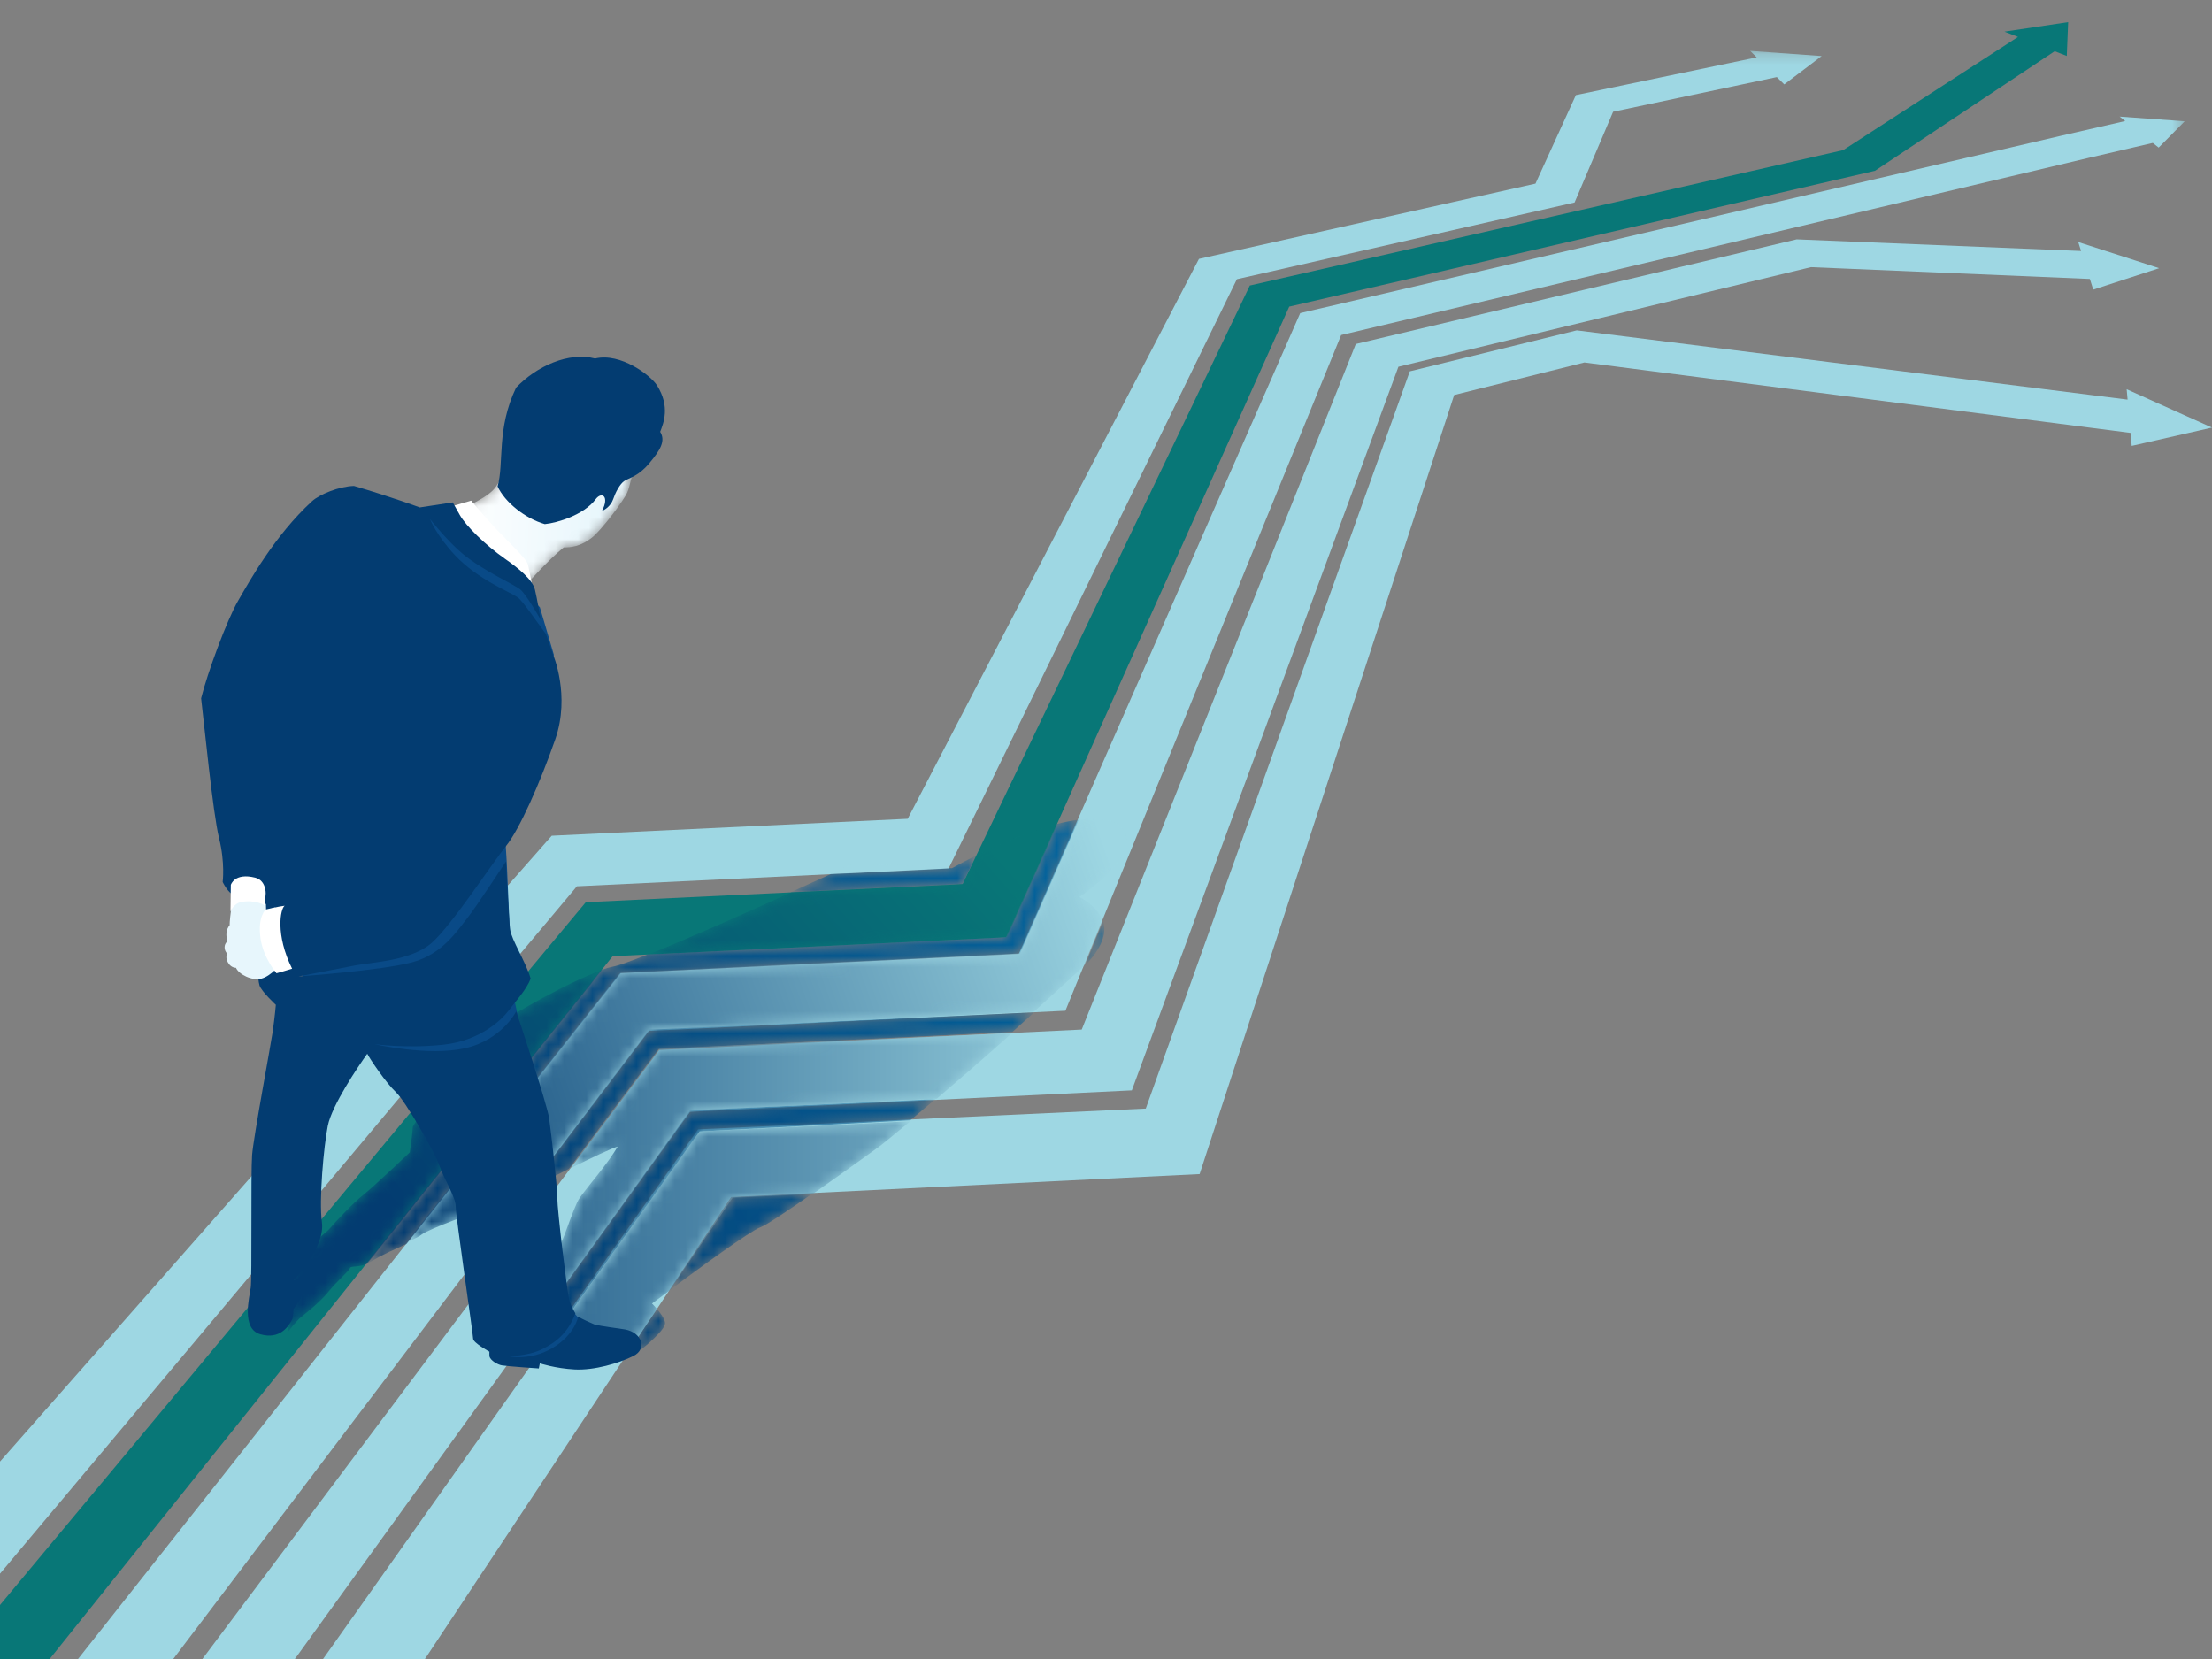
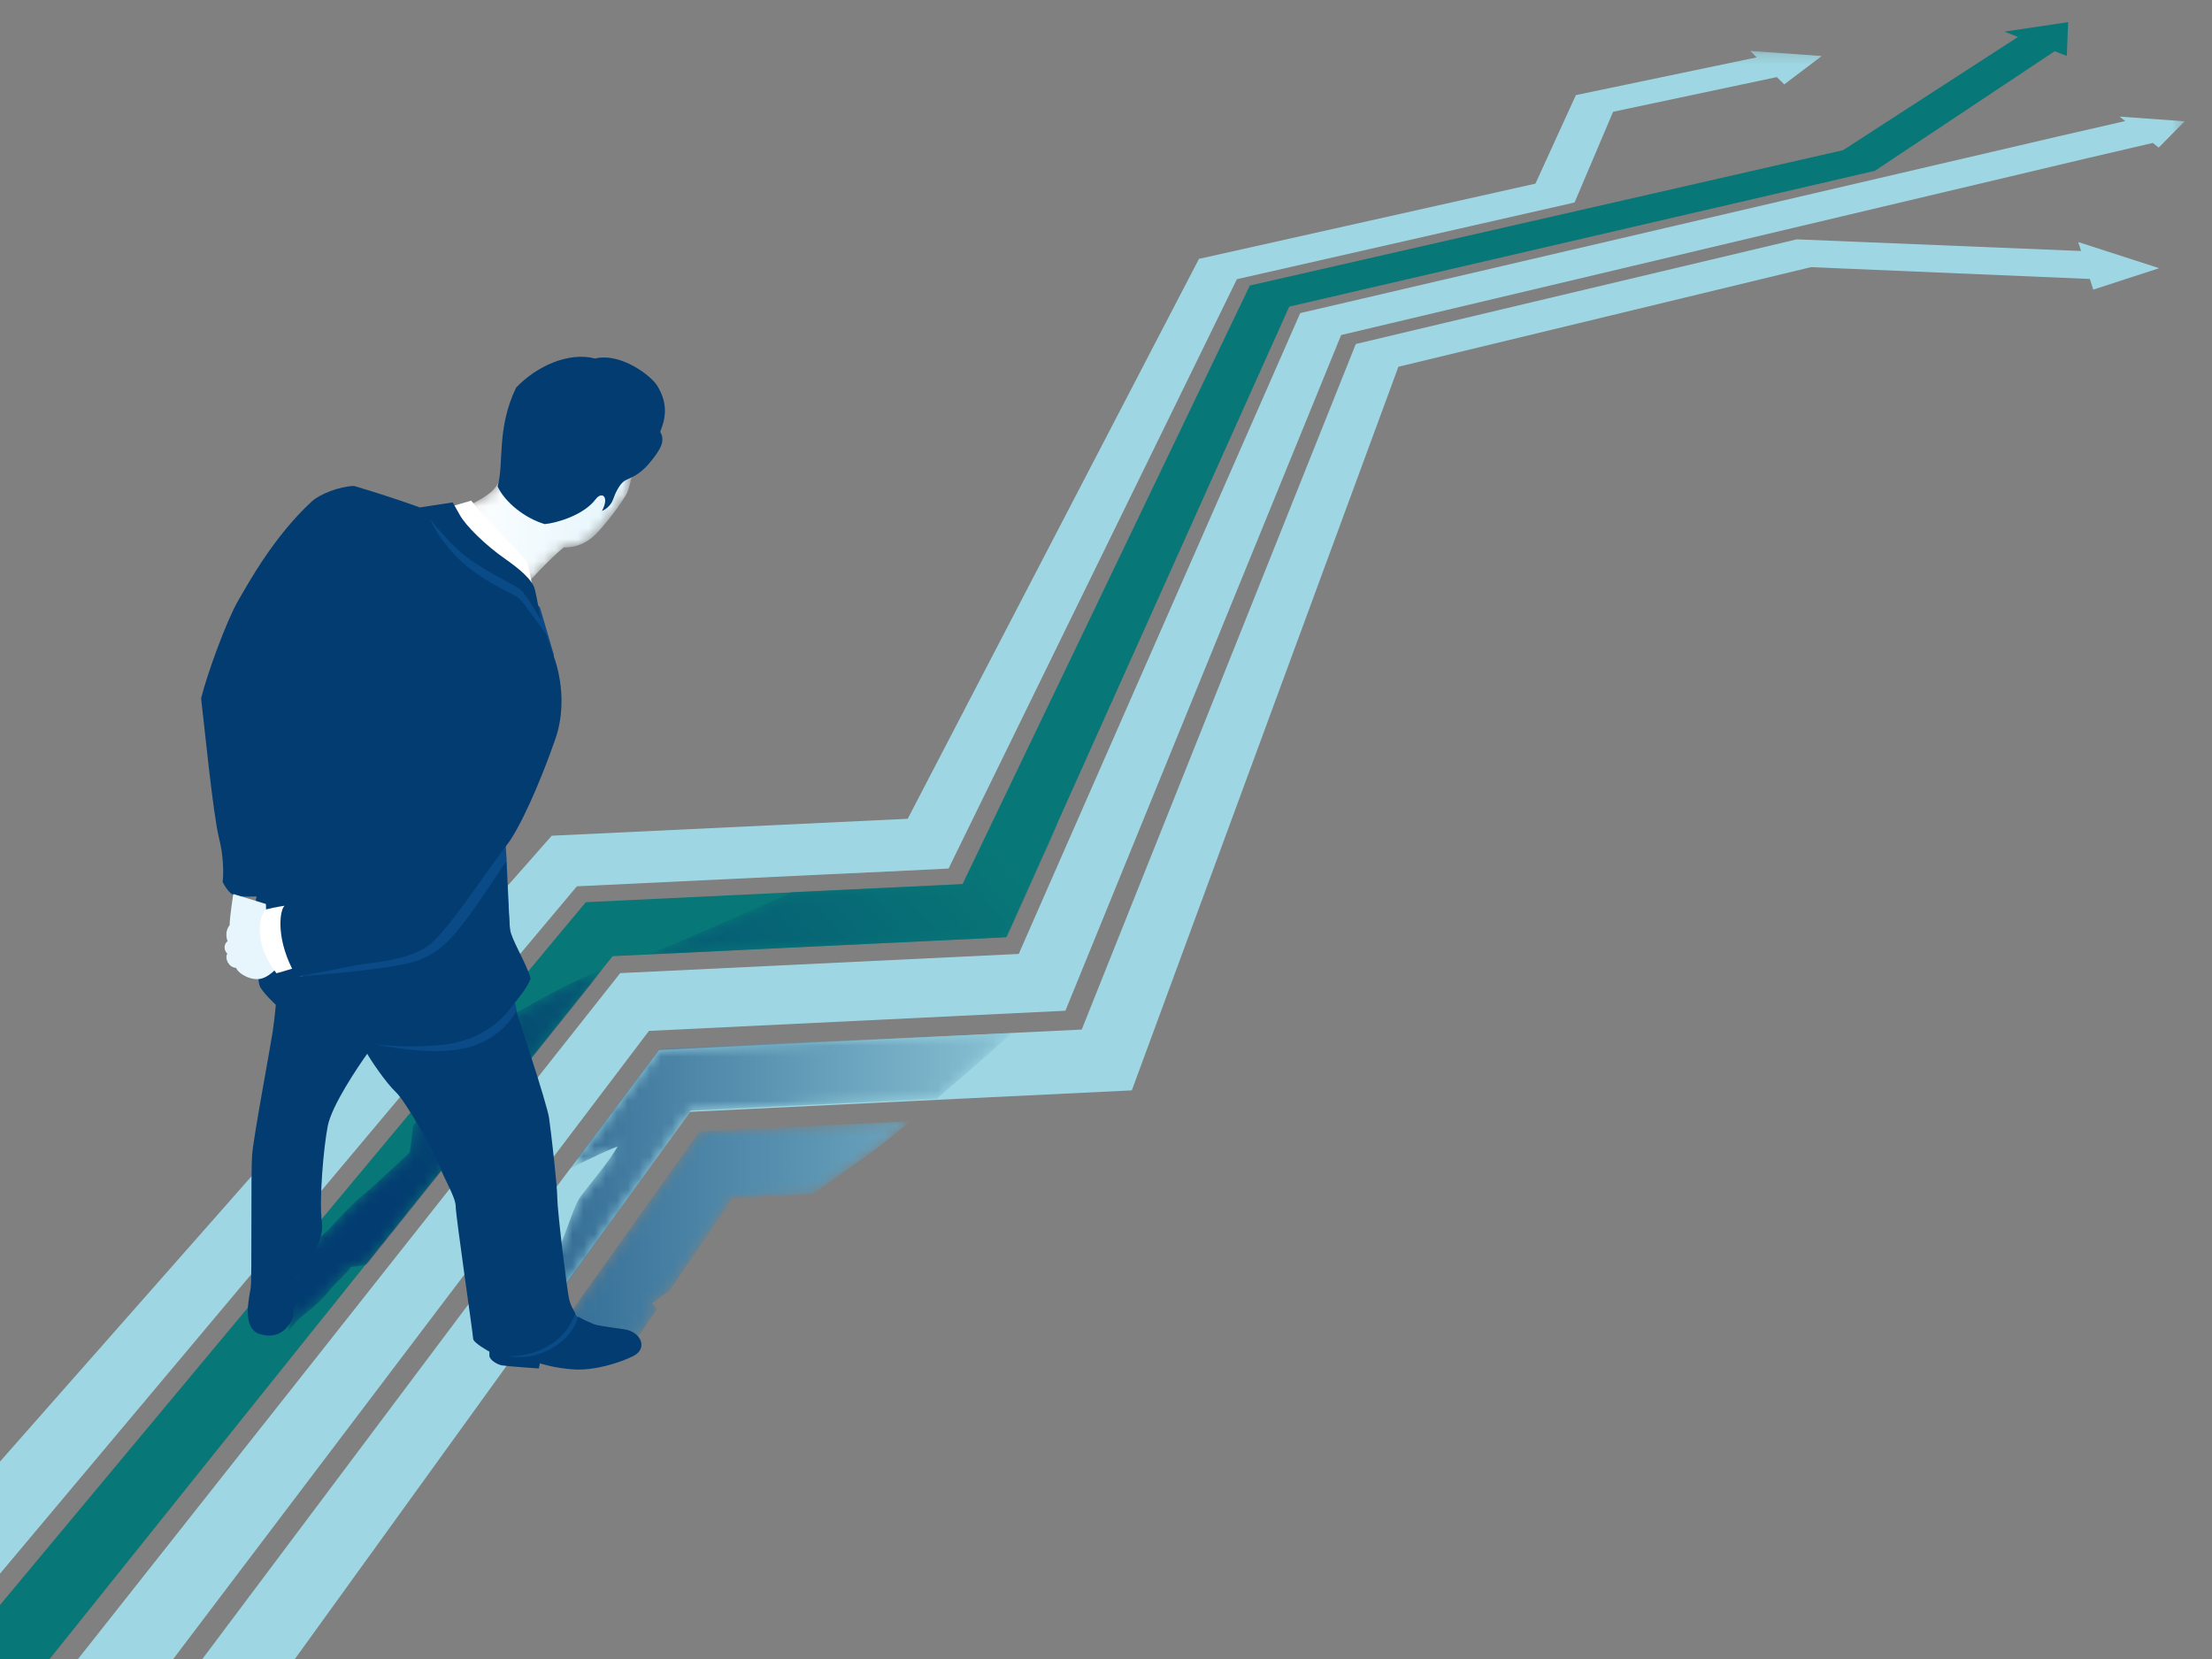
<svg xmlns="http://www.w3.org/2000/svg" xmlns:xlink="http://www.w3.org/1999/xlink" width="200px" height="150px" viewBox="0 0 200 150" version="1.1">
  <rect x="0" y="0" width="200" height="150" fill="#808080" stroke="none" />
  <title>Icon - Learn Your Way</title>
  <desc>Created with Sketch.</desc>
  <defs>
    <polygon id="path-1" points="0.215 0.209 257.65 0.209 257.65 170.138 0.215 170.138" />
    <polygon id="path-3" points="0.215 0.209 257.65 0.209 257.65 170.138 0.215 170.138" />
-     <path d="M23.938,47.982 L26.354,44.416 C26.668,44.789 27.039,45.296 27.09,45.657 C27.182,46.299 24.982,48.042 24.982,48.042 L23.938,47.982 Z M14.307,47.432 L29.323,26.482 L51.531,25.447 C50.669,26.181 49.907,26.822 49.255,27.365 L30.172,28.397 L16.528,47.559 L14.307,47.432 Z M33.188,34.324 L40.428,33.969 C38.275,35.476 36.251,36.839 35.708,37.033 C34.777,37.365 30.043,40.83 27.507,42.712 L33.188,34.324 Z M21.311,13.771 C21.722,13.628 22.095,13.519 22.415,13.455 C22.941,13.35 24.06,12.945 25.524,12.36 L57.924,10.802 L62.518,0.565 C63.237,0.384 63.895,0.258 64.494,0.182 L59.165,12.312 L23.089,14.049 L3.721,38.533 C2.769,38.969 1.585,39.485 0.779,39.969 C0.501,40.136 0.245,40.254 0.014,40.338 L21.311,13.771 Z M25.672,19.193 L60.469,17.595 C59.789,18.209 59.129,18.802 58.49,19.373 L26.515,20.922 L18.39,31.753 C17.216,32.332 15.707,33.053 14.602,33.605 L25.672,19.193 Z M66.691,9.365 C67.031,10.453 66.596,11.769 65.059,13.362 L66.691,9.365 Z M42.075,5.095 L52.814,4.582 L52.828,4.553 C52.891,4.559 52.954,4.565 53.018,4.57 C53.775,4.154 54.507,3.771 55.212,3.418 L53.975,5.996 L38.457,6.738 C39.865,6.103 41.115,5.534 42.075,5.095 Z" id="path-5" />
    <linearGradient x1="267.679%" y1="-28.487%" x2="0%" y2="71.677%" id="linearGradient-7">
      <stop stop-color="#03A1E0" offset="0%" />
      <stop stop-color="#033C71" offset="100%" />
    </linearGradient>
    <path d="M0.199,45.91 L0.085,39.643 C0.085,39.643 3.383,37.256 3.933,36.613 C4.482,35.971 6.132,34.226 6.956,33.584 C7.781,32.941 11.17,29.728 11.17,29.728 C11.17,29.728 11.445,27.799 11.445,27.432 C11.445,27.065 17.492,19.353 18.866,18.343 C20.081,17.45 25.446,14.334 28.574,13.242 L7.291,39.83 C6.378,40.164 5.838,39.974 5.765,40.194 C5.674,40.47 4.574,41.388 3.841,42.306 C3.109,43.224 1.826,44.234 1.368,44.601 C0.91,44.969 0.199,45.91 0.199,45.91 M32.784,11.829 C36.243,10.443 41.634,8.045 45.708,6.203 L61.216,5.46 L62.452,2.881 C65.328,1.442 67.767,0.525 69.753,0.025 L65.162,10.27 L32.784,11.829" id="path-8" />
    <linearGradient x1="88.96%" y1="0%" x2="0%" y2="51.26%" id="linearGradient-10">
      <stop stop-color="#087777" offset="0%" />
      <stop stop-color="#033C71" offset="100%" />
    </linearGradient>
    <path d="M2.173,28.33 L0.01,28.206 C0.01,28.206 1.203,26.459 1.938,25.54 C2.672,24.62 4.324,21.035 4.967,20.299 C5.609,19.563 6.528,16.162 7.17,15.242 C7.812,14.323 9.763,12.094 10.589,10.623 C10.038,10.78 8.252,11.635 6.262,12.617 L14.397,1.763 L46.413,0.21 C43.669,2.663 41.319,4.701 39.445,6.298 L17.189,7.382 L2.173,28.33" id="path-11" />
    <linearGradient x1="122.319%" y1="16.73%" x2="-41.739%" y2="16.73%" id="linearGradient-13">
      <stop stop-color="#9ED7E3" offset="0%" />
      <stop stop-color="#033C71" offset="100%" />
    </linearGradient>
    <path d="M0.215,38.425 L19.589,14.009 L55.677,12.277 L61.008,0.181 C61.485,0.121 61.924,0.092 62.324,0.092 C66.639,0.092 66.428,3.476 61.101,7.166 C62.181,7.764 62.936,8.48 63.205,9.338 L61.573,13.324 C61.399,13.504 61.211,13.688 61.008,13.875 C59.599,15.174 58.255,16.398 56.982,17.545 L22.191,19.223 L11.363,33.412 C9.972,34.104 8.802,34.683 8.277,34.916 C6.626,35.648 2.224,37.203 1.674,37.66 C1.446,37.85 0.888,38.117 0.215,38.425" id="path-14" />
    <linearGradient x1="101.808%" y1="38.475%" x2="-16.768%" y2="62.368%" id="linearGradient-16">
      <stop stop-color="#9ED7E3" offset="0%" />
      <stop stop-color="#033C71" offset="100%" />
    </linearGradient>
    <path d="M0.001,1.029 C1.235,0.479 1.993,0.139 1.993,0.139 C1.993,0.139 2.139,0.137 2.407,0.137 C3.563,0.137 6.997,0.168 10.847,0.497 L10.833,0.524 L0.001,1.029" id="path-17" />
    <linearGradient x1="301.508%" y1="528.547%" x2="-436.241%" y2="2190.779%" id="linearGradient-19">
      <stop stop-color="#9ED7E3" offset="0%" />
      <stop stop-color="#033C71" offset="100%" />
    </linearGradient>
    <path d="M7.488,20.644 L0.076,20.222 L13.74,1.032 L32.811,0.105 C31.045,1.572 30.081,2.333 30.081,2.333 C30.081,2.333 26.912,4.641 23.982,6.684 L16.74,7.037 L11.058,15.394 C10.095,16.106 9.449,16.59 9.449,16.59 C9.449,16.59 9.659,16.801 9.904,17.09 L7.488,20.644" id="path-20" />
    <linearGradient x1="159.824%" y1="-15.999%" x2="-72.491%" y2="-15.999%" id="linearGradient-22">
      <stop stop-color="#9ED7E3" offset="0%" />
      <stop stop-color="#033C71" offset="100%" />
    </linearGradient>
    <path d="M6.946,16.511 C6.946,16.511 8.791,14.43 10.225,13.255 C10.808,13.261 11.771,13.215 12.894,12.275 C13.377,11.871 14.917,10.057 15.828,8.563 C16.242,7.884 16.214,7.095 16.446,6.844 C17.19,6.038 7.372,0.108 7.372,0.108 C7.372,0.108 5.016,2.775 5.078,4.325 C5.14,5.876 4.487,7.439 3.795,8.116 C2.757,9.13 0.124,10.123 0.124,10.123 C0.124,10.123 1.799,13.1 3.411,14.402 C5.023,15.705 6.946,16.511 6.946,16.511" id="path-23" />
    <linearGradient x1="82.637%" y1="53.83%" x2="0%" y2="49.999%" id="linearGradient-25">
      <stop stop-color="#E7F6FC" offset="0%" />
      <stop stop-color="#FFFFFF" offset="100%" />
    </linearGradient>
  </defs>
  <g id="Icon---Learn-Your-Way" stroke="none" stroke-width="1" fill="none" fill-rule="evenodd">
    <g id="Man-Contemplating-Path" transform="translate(-60.118, 2)">
      <polygon id="Fill-4" fill="#087777" fill-rule="nonzero" points="229.643 13.443 176.686 25.723 151.089 82.744 115.513 84.454 42.71 175.337 33.261 175.337 113.084 79.573 147.143 77.943 173.123 23.816 226.768 11.575 242.577 1.338 241.356 0.861 247.112 0 246.988 3.059 245.893 2.631" />
      <polygon id="Fill-5" fill="#9ED7E3" fill-rule="nonzero" points="119.719 92.935 157.923 91.089 182.704 29.103 222.567 19.642 248.28 20.694 248.025 19.885 255.34 22.248 249.38 24.187 249.076 23.222 223.858 22.154 186.556 31.161 162.453 96.587 122.507 98.526 68.312 173.572 59.237 173.572" />
      <g id="Group-9" transform="translate(0, 2.389)">
        <g id="Fill-6-Clipped">
          <mask id="mask-2" fill="white">
            <use xlink:href="#path-1" />
          </mask>
          <g id="path-3" />
          <polygon id="Fill-6" fill="#9ED7E3" fill-rule="nonzero" mask="url(#mask-2)" points="181.379 25.903 156.447 86.998 118.793 88.82 56.454 171.13 47.002 171.13 116.194 83.597 152.228 81.862 177.679 23.921 246.534 7.871 252.272 6.556 251.765 6.154 257.65 6.577 255.296 8.956 254.765 8.534 248.959 9.887" />
        </g>
        <g id="Fill-8-Clipped">
          <mask id="mask-4" fill="white">
            <use xlink:href="#path-3" />
          </mask>
          <g id="path-3" />
          <polygon id="Fill-8" fill="#9ED7E3" fill-rule="nonzero" mask="url(#mask-4)" points="112.279 75.747 145.884 74.14 171.952 20.855 202.484 13.919 205.969 5.716 220.771 2.58 221.444 3.242 224.826 0.678 218.358 0.209 218.955 0.796 202.603 4.21 198.948 12.214 168.523 19.018 142.189 69.642 110.004 71.174 21.18 171.927 31.554 171.927" />
        </g>
      </g>
-       <polygon id="Fill-10" fill="#9ED7E3" fill-rule="nonzero" points="252.486 34.131 202.682 27.87 187.587 31.574 163.714 98.232 123.235 100.107 66.715 179.943 77.368 179.943 126.223 106.23 168.583 104.154 191.599 33.714 203.372 30.774 252.754 37.14 252.859 38.313 260.118 36.66 252.403 33.193" />
      <g id="Group-13" transform="translate(93.165, 71.931)">
        <g id="Fill-11-Clipped">
          <mask id="mask-6" fill="white">
            <use xlink:href="#path-5" />
          </mask>
          <g id="path-5" />
          <path d="M23.938,47.982 L26.354,44.416 C26.668,44.789 27.039,45.296 27.09,45.657 C27.182,46.299 24.982,48.042 24.982,48.042 L23.938,47.982 Z M14.307,47.432 L29.359,26.462 L51.531,25.447 C50.669,26.181 49.907,26.822 49.255,27.365 L30.211,28.368 L16.528,47.559 L14.307,47.432 Z M33.188,34.324 L40.428,33.969 C38.275,35.476 36.251,36.839 35.708,37.033 C34.777,37.365 30.043,40.83 27.507,42.712 L33.188,34.324 Z M21.311,13.771 C21.722,13.628 22.095,13.519 22.415,13.455 C22.941,13.35 24.06,12.945 25.524,12.36 L57.924,10.802 L62.518,0.565 C63.237,0.384 63.895,0.258 64.494,0.182 L59.165,12.312 L23.089,14.049 L3.721,38.533 C2.769,38.969 1.585,39.485 0.779,39.969 C0.501,40.136 0.245,40.254 0.014,40.338 L21.311,13.771 Z M25.646,19.169 L60.469,17.595 C59.789,18.209 59.129,18.802 58.49,19.373 L26.515,20.922 L18.39,31.753 C17.216,32.332 15.763,33.091 14.657,33.642 L25.646,19.169 Z M66.691,9.365 C67.031,10.453 66.596,11.769 65.059,13.362 L66.691,9.365 Z M42.075,5.095 L52.814,4.582 L52.828,4.553 C52.891,4.559 52.954,4.565 53.018,4.57 C53.775,4.154 54.507,3.771 55.212,3.418 L53.975,5.996 L38.457,6.738 C39.865,6.103 41.115,5.534 42.075,5.095 Z" id="Fill-11" fill="url(#linearGradient-7)" fill-rule="nonzero" mask="url(#mask-6)" />
        </g>
      </g>
      <g id="Group-16" transform="translate(85.998, 72.461)">
        <g id="Fill-14-Clipped">
          <mask id="mask-9" fill="white">
            <use xlink:href="#path-8" />
          </mask>
          <g id="path-8" />
          <path d="M0.199,45.91 L0.085,39.643 C0.085,39.643 3.383,37.256 3.933,36.613 C4.482,35.971 6.132,34.226 6.956,33.584 C7.781,32.941 11.17,29.728 11.17,29.728 C11.17,29.728 11.445,27.799 11.445,27.432 C11.445,27.065 17.492,19.353 18.866,18.343 C20.081,17.45 25.446,14.334 28.574,13.242 L7.291,39.83 C6.378,40.164 5.838,39.974 5.765,40.194 C5.674,40.47 4.574,41.388 3.841,42.306 C3.109,43.224 1.826,44.234 1.368,44.601 C0.91,44.969 0.199,45.91 0.199,45.91 M32.784,11.829 C36.243,10.443 41.634,8.045 45.708,6.203 L61.216,5.46 L62.452,2.881 C65.328,1.442 67.767,0.525 69.753,0.025 L65.162,10.27 L32.784,11.829" id="Fill-14" fill="url(#linearGradient-10)" fill-rule="nonzero" mask="url(#mask-9)" />
        </g>
      </g>
      <g id="Group-19" transform="translate(105.374, 91.041)">
        <g id="Fill-17-Clipped">
          <mask id="mask-12" fill="white">
            <use xlink:href="#path-11" />
          </mask>
          <g id="path-11" />
          <path d="M0.01,28.206 C0.01,28.206 1.203,26.459 1.938,25.54 C2.672,24.62 4.324,21.035 4.967,20.299 C5.609,19.563 6.528,16.162 7.17,15.242 C7.812,14.323 9.763,12.094 10.589,10.623 C10.038,10.78 8.252,11.635 6.262,12.617 L14.397,1.763 L46.244,0.369 C43.5,2.821 41.319,4.701 39.445,6.298 L17.189,7.382 L2.173,28.33 L0.01,28.206 Z" id="Fill-17" fill="url(#linearGradient-13)" fill-rule="nonzero" mask="url(#mask-12)" />
        </g>
      </g>
      <g id="Group-22" transform="translate(96.615, 71.931)">
        <g id="Fill-20-Clipped">
          <mask id="mask-15" fill="white">
            <use xlink:href="#path-14" />
          </mask>
          <g id="path-14" />
-           <path d="M0.215,38.425 L19.589,14.009 L55.677,12.277 L61.008,0.181 C61.485,0.121 61.924,0.092 62.324,0.092 C66.639,0.092 66.428,3.476 61.101,7.166 C62.181,7.764 62.936,8.48 63.205,9.338 L61.573,13.324 C61.399,13.504 61.211,13.688 61.008,13.875 C59.599,15.174 58.255,16.398 56.982,17.545 L22.191,19.223 L11.363,33.412 C9.972,34.104 8.802,34.683 8.277,34.916 C6.626,35.648 2.224,37.203 1.674,37.66 C1.446,37.85 0.888,38.117 0.215,38.425" id="Fill-20" fill="url(#linearGradient-16)" fill-rule="nonzero" mask="url(#mask-15)" />
        </g>
      </g>
      <g id="Group-25" transform="translate(135.158, 76.01)">
        <g id="Fill-23-Clipped">
          <mask id="mask-18" fill="white">
            <use xlink:href="#path-17" />
          </mask>
          <g id="path-17" />
          <path d="M0.001,1.029 C1.235,0.479 1.993,0.139 1.993,0.139 C1.993,0.139 2.139,0.137 2.407,0.137 C3.563,0.137 6.997,0.168 10.847,0.497 L10.833,0.524 L0.001,1.029" id="Fill-23" fill="url(#linearGradient-19)" fill-rule="nonzero" mask="url(#mask-18)" />
        </g>
      </g>
      <g id="Group-28" transform="translate(109.621, 99.27)">
        <g id="Fill-26-Clipped">
          <mask id="mask-21" fill="white">
            <use xlink:href="#path-20" />
          </mask>
          <g id="path-20" />
          <path d="M7.488,20.644 L0.076,20.222 L13.74,1.032 L32.811,0.105 C31.045,1.572 30.081,2.333 30.081,2.333 C30.081,2.333 26.912,4.641 23.982,6.684 L16.74,7.037 L11.058,15.394 C10.095,16.106 9.449,16.59 9.449,16.59 C9.449,16.59 9.659,16.801 9.904,17.09 L7.488,20.644 L39.417,18.505" id="Fill-26" fill="url(#linearGradient-22)" fill-rule="nonzero" mask="url(#mask-21)" />
        </g>
      </g>
      <polygon id="Fill-29" fill="#094A87" fill-rule="nonzero" points="111.674 116.278 106.959 89.951 106.454 87.591 105.938 75.996 105.789 73.562 110.194 57.195 108.932 52.909 100.259 44.061 86.264 47.774 87.181 85.917 93.422 92.335 99.755 101.229 105.261 110.215 105.72 120.943 108.29 121.034 113.337 119.201 112.511 117.275" />
      <g id="Group-32" transform="translate(100.862, 34.24)">
        <g id="Fill-30-Clipped">
          <mask id="mask-24" fill="white">
            <use xlink:href="#path-23" />
          </mask>
          <g id="path-23" />
          <path d="M6.946,16.511 C6.946,16.511 8.791,14.43 10.225,13.255 C10.808,13.261 11.771,13.215 12.894,12.275 C13.377,11.871 14.917,10.057 15.828,8.563 C16.242,7.884 16.214,7.095 16.446,6.844 C17.19,6.038 7.372,0.108 7.372,0.108 C7.372,0.108 5.016,2.775 5.078,4.325 C5.14,5.876 4.487,7.439 3.795,8.116 C2.757,9.13 0.124,10.123 0.124,10.123 C0.124,10.123 1.799,13.1 3.411,14.402 C5.023,15.705 6.946,16.511 6.946,16.511" id="Fill-30" fill="url(#linearGradient-25)" fill-rule="nonzero" mask="url(#mask-24)" />
        </g>
      </g>
      <path d="M108.294,51.227 C108.294,51.227 107.985,49.57 107.844,49.018 C107.704,48.467 105.785,46.726 104.615,45.439 C103.444,44.152 102.722,43.265 102.722,43.265 L100.862,43.806 C100.862,43.806 101.284,46.335 102.923,47.53 C104.561,48.725 108.294,51.227 108.294,51.227" id="Fill-33" fill="#FFFFFF" fill-rule="nonzero" />
      <path d="M85.057,88.851 C85.057,88.851 84.985,89.776 84.771,91.297 C84.624,92.344 83.034,100.821 82.911,102.43 C82.787,104.038 82.911,113.564 82.787,114.43 C82.663,115.296 81.921,118.142 83.653,118.637 C85.386,119.132 86.19,117.987 86.561,117.245 C86.618,116.902 86.669,116.714 86.635,116.388 C87.372,115.479 88.111,113.845 88.195,113.25 C88.256,112.825 88.254,112.572 88.178,112.461 C86.762,114.027 86.654,113.749 86.654,113.749 C86.654,113.749 89.543,110.833 89.222,108.491 C88.951,106.515 89.385,101.646 89.756,99.79 C90.128,97.934 92.466,94.475 93.324,93.274 C93.571,93.769 95.038,95.934 95.904,96.739 C96.771,97.543 99.462,102.244 99.833,103.357 C100.205,104.471 101.319,106.234 101.319,107.069 C101.319,107.904 102.896,118.667 102.896,119.038 C102.896,119.41 104.369,120.212 104.369,120.212 C104.369,120.212 104.358,120.4 104.369,120.606 C104.438,121.026 105.15,121.394 105.495,121.451 C106.052,121.544 108.836,121.73 108.836,121.73 L108.929,121.265 C108.929,121.265 110.321,121.73 112.084,121.822 C113.848,121.915 116.082,121.256 117.381,120.606 C118.681,119.957 118.144,118.481 116.633,118.203 C116.146,118.114 114.511,117.927 113.859,117.748 C112.716,117.268 112.396,117.04 112.396,117.04 C112.396,117.04 112.105,118.68 110.063,119.886 C108.021,121.092 106.052,120.616 106.052,120.616 C106.052,120.616 107.792,120.644 109.137,119.989 C110.509,119.32 111.538,118.377 112.139,116.748 C111.95,116.371 111.758,116.187 111.572,115.445 C111.387,114.702 110.507,107.44 110.507,106.327 C110.507,105.213 109.95,100.388 109.764,99.089 C109.579,97.79 106.794,89.439 106.794,89.439 C106.794,89.439 105.495,92.037 102.154,92.779 C98.813,93.522 93.986,92.408 93.986,92.408 C93.986,92.408 96.911,92.822 100.253,92.451 C103.594,92.08 105.527,90.141 106.084,89.399 C106.641,88.657 107.799,87.387 108.094,86.47 C107.662,84.964 106.351,82.956 106.237,82.016 C106.107,80.94 105.866,75.892 105.866,75.892 C105.866,75.892 103.127,80.073 102.379,80.997 C101.494,82.092 100.156,84.267 97.371,85.01 C94.587,85.752 87.118,86.285 87.118,86.285 C87.118,86.285 90.868,85.562 92.26,85.284 C93.653,85.006 97.327,84.893 99.184,83.222 C101.04,81.552 104.66,75.985 105.866,74.5 C107.073,73.015 108.929,68.84 110.321,64.85 C111.713,60.861 110.109,57.141 110.109,57.141 C110.109,57.141 109.754,56.078 109.48,55.324 C108.532,54.066 107.38,52.313 106.907,51.997 C106.072,51.441 103.348,50.401 101.281,48.225 C99.582,46.434 98.995,44.932 98.995,44.932 C98.995,44.932 100.591,46.954 101.968,48.087 C103.84,49.628 106.609,50.839 107.166,51.303 C107.723,51.767 108.999,54.021 108.999,54.021 C108.999,54.021 108.677,52.08 108.485,51.311 C108.256,50.397 107.039,49.405 105.773,48.519 C103.98,47.264 102.247,45.551 101.693,44.566 C101.281,43.835 101.053,43.424 101.053,43.424 L98.07,43.88 C98.07,43.88 95.622,42.966 92.123,41.937 C90.785,41.972 89.001,42.702 88.325,43.323 C84.954,46.418 82.663,50.561 81.642,52.324 C80.621,54.087 78.865,58.861 78.301,61.139 C78.557,63.234 79.366,71.558 79.923,73.785 C80.48,76.011 80.25,77.748 80.25,77.748 C80.25,77.748 80.738,78.766 81.295,78.951 C81.852,79.137 83.313,79.047 83.313,79.047 L83.033,80.575 C83.033,80.575 82.845,81.02 83.17,83.021 C83.33,84.004 83.396,86.545 83.582,87.102 C83.767,87.658 85.057,88.851 85.057,88.851" id="Fill-34" fill="#033C71" fill-rule="nonzero" />
      <path d="M80.88,81.654 C80.545,82.043 80.518,82.628 80.695,83.105 C80.304,83.379 80.373,83.973 80.672,84.225 C80.396,84.659 80.834,85.504 81.455,85.504 C81.709,86.098 82.912,86.721 83.785,86.473 C84.657,86.226 85.467,85.175 85.467,85.175 L84.969,80.044 L84.179,80.335 L84.162,79.735 L81.208,78.832 C81.208,78.832 80.88,80.974 80.88,81.654 Z" id="Fill-35" fill="#E7F6FC" fill-rule="nonzero" />
      <path d="M114.547,44.196 C115.253,42.857 114.514,42.417 113.977,43.135 C112.907,44.566 110.494,45.281 109.374,45.388 C107.579,44.866 105.758,43.4 105.109,41.98 C105.713,39.88 104.984,36.786 106.783,33.046 C108.627,31.108 111.53,29.792 113.921,30.415 C116.244,29.861 118.97,31.959 119.529,32.854 C120.737,34.786 120.099,36.273 119.809,37.042 C120.322,37.88 119.812,38.697 118.826,39.883 C117.84,41.07 117.013,41.198 116.582,41.479 C116.151,41.76 115.764,42.533 115.549,43.158 C115.333,43.782 114.752,44.127 114.547,44.196" id="Fill-36" fill="#033C71" fill-rule="nonzero" />
      <path d="M85.857,79.893 C85.252,79.969 84.143,80.232 84.143,80.232 C84.143,80.232 83.387,80.884 83.675,82.868 C83.928,84.612 85.117,85.998 85.117,85.998 C85.117,85.998 86.225,85.693 86.529,85.586 C85,82.511 85.471,80.145 85.857,79.893" id="Fill-37" fill="#FFFFFF" fill-rule="nonzero" />
-       <path d="M81.956,79.551 C81.221,79.688 80.955,80.424 80.955,80.424 L80.989,78.01 C80.989,78.01 81.309,76.882 83.19,77.355 C84.186,77.605 84.14,78.79 84.14,78.79 L84.056,79.858 C84.056,79.858 83.19,79.321 81.956,79.551 Z" id="Fill-38" fill="#FFFFFF" fill-rule="nonzero" />
    </g>
  </g>
</svg>